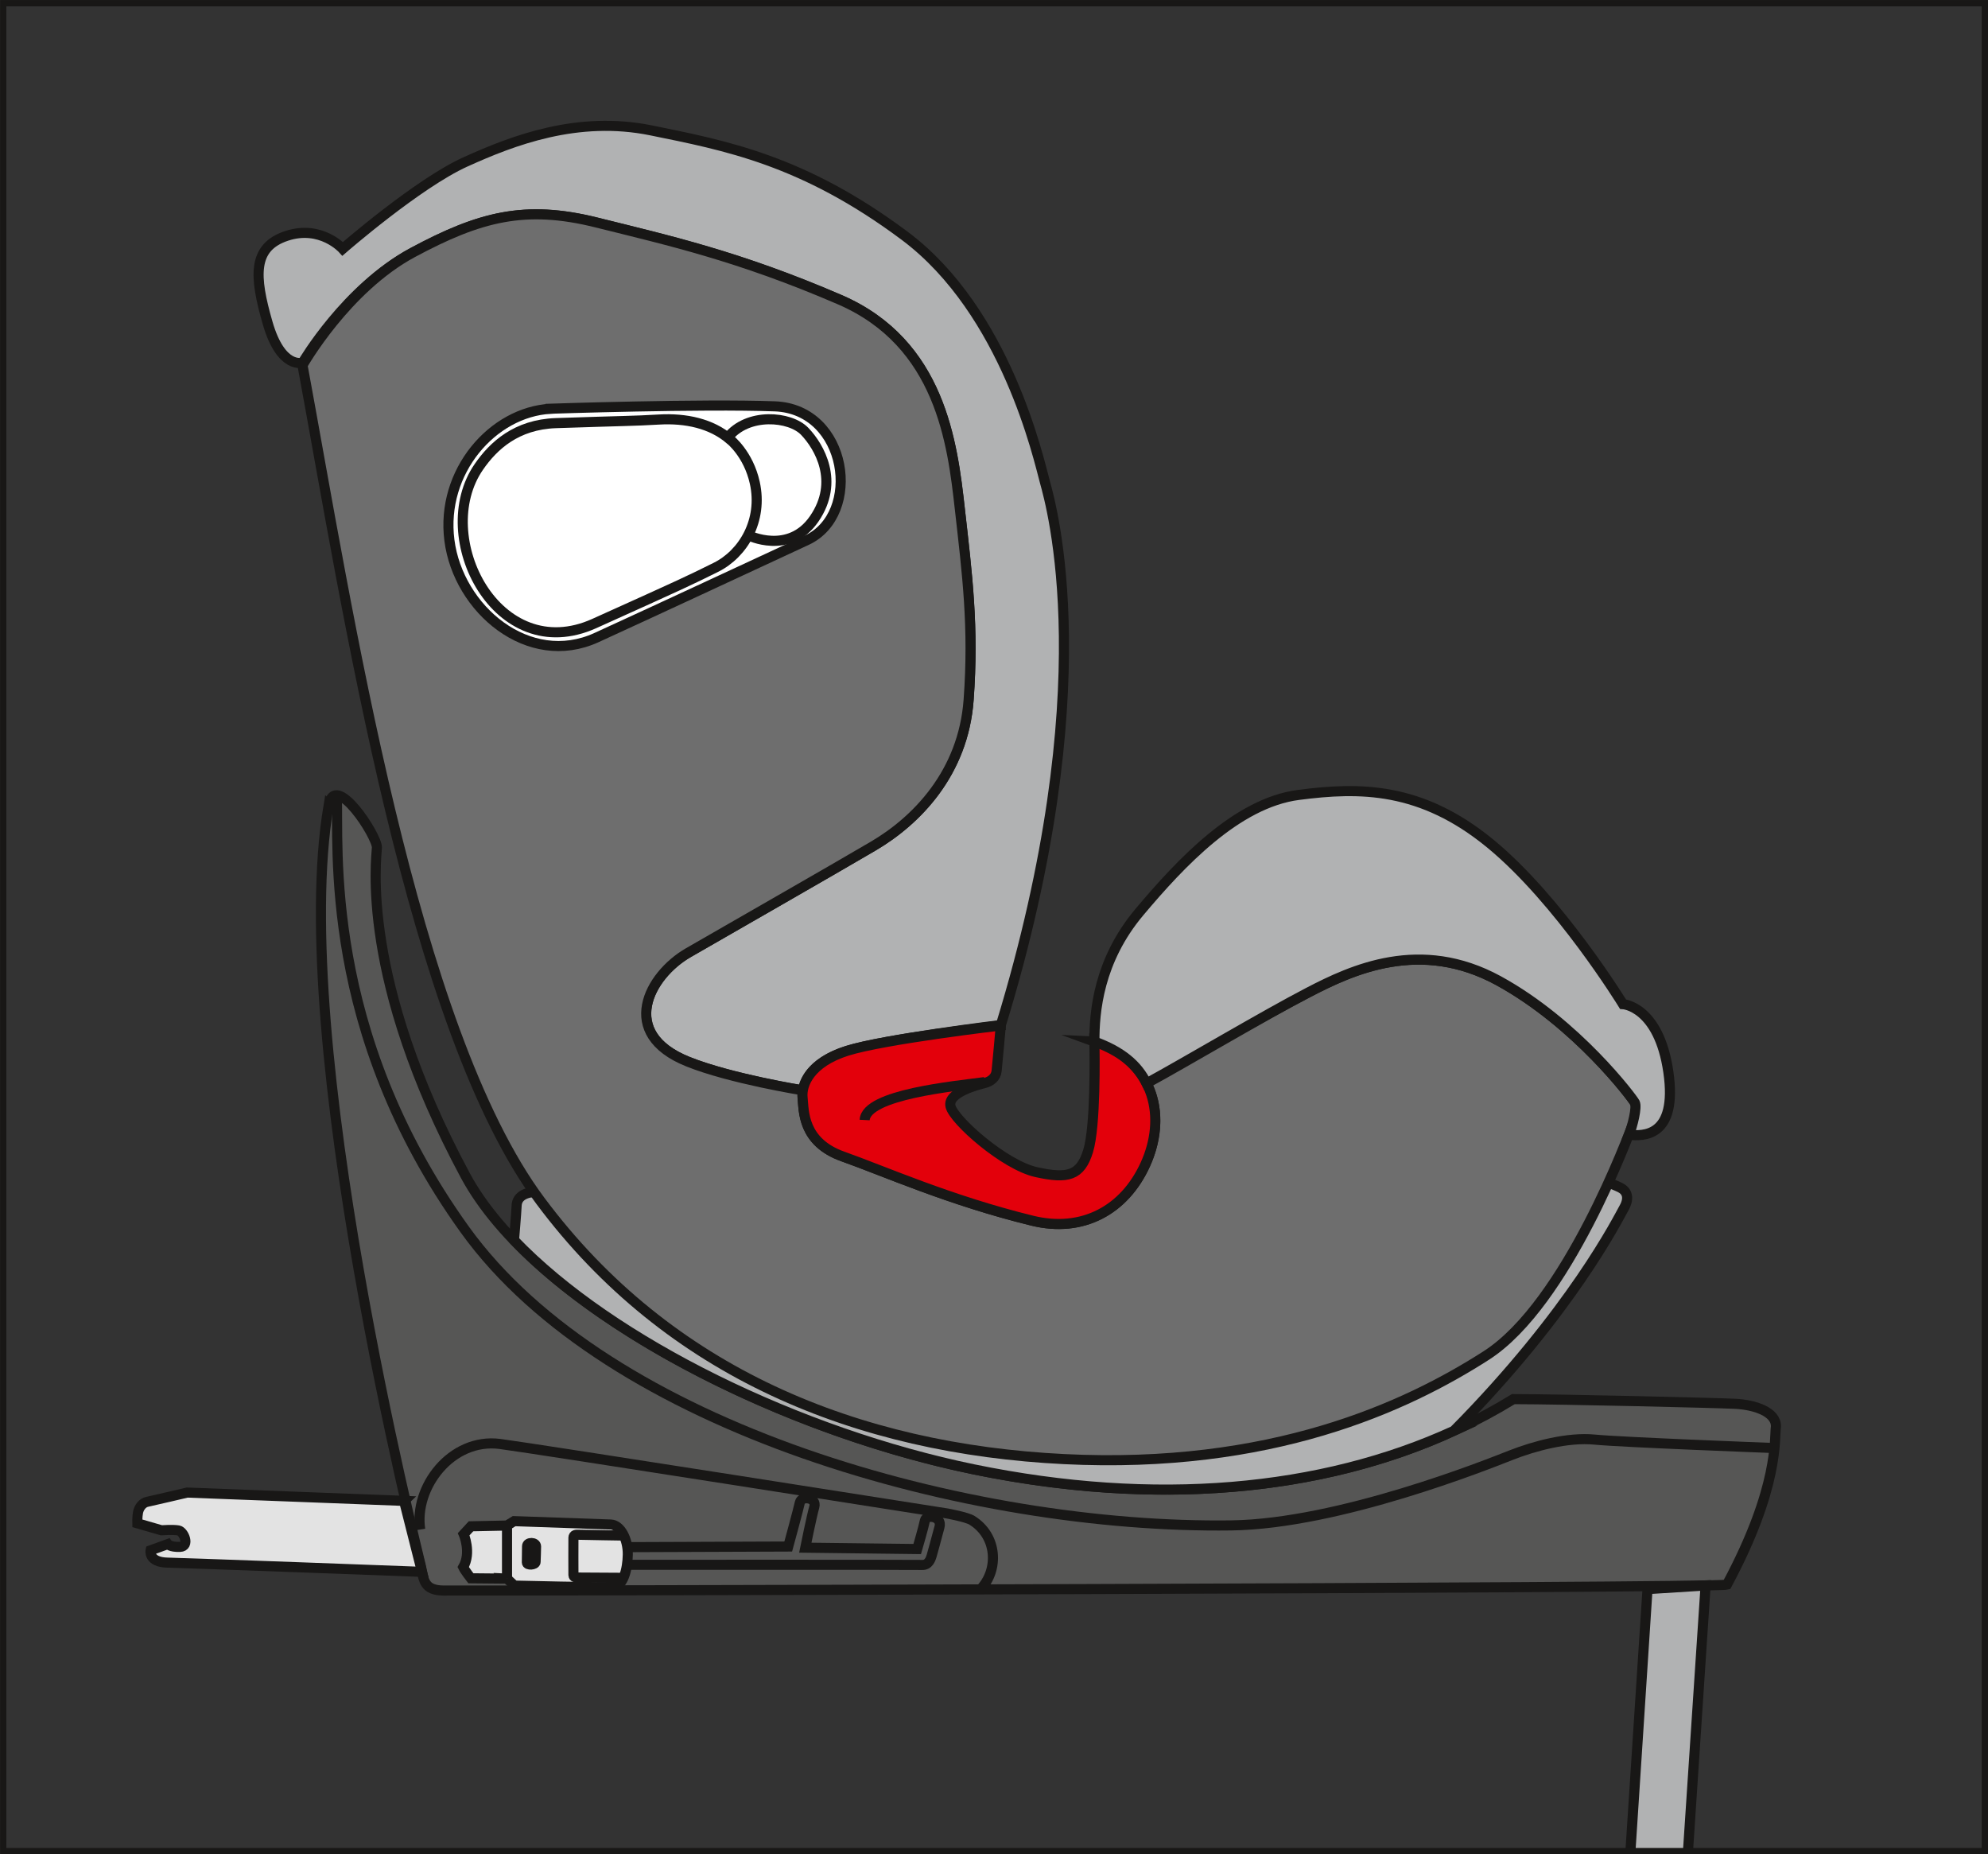
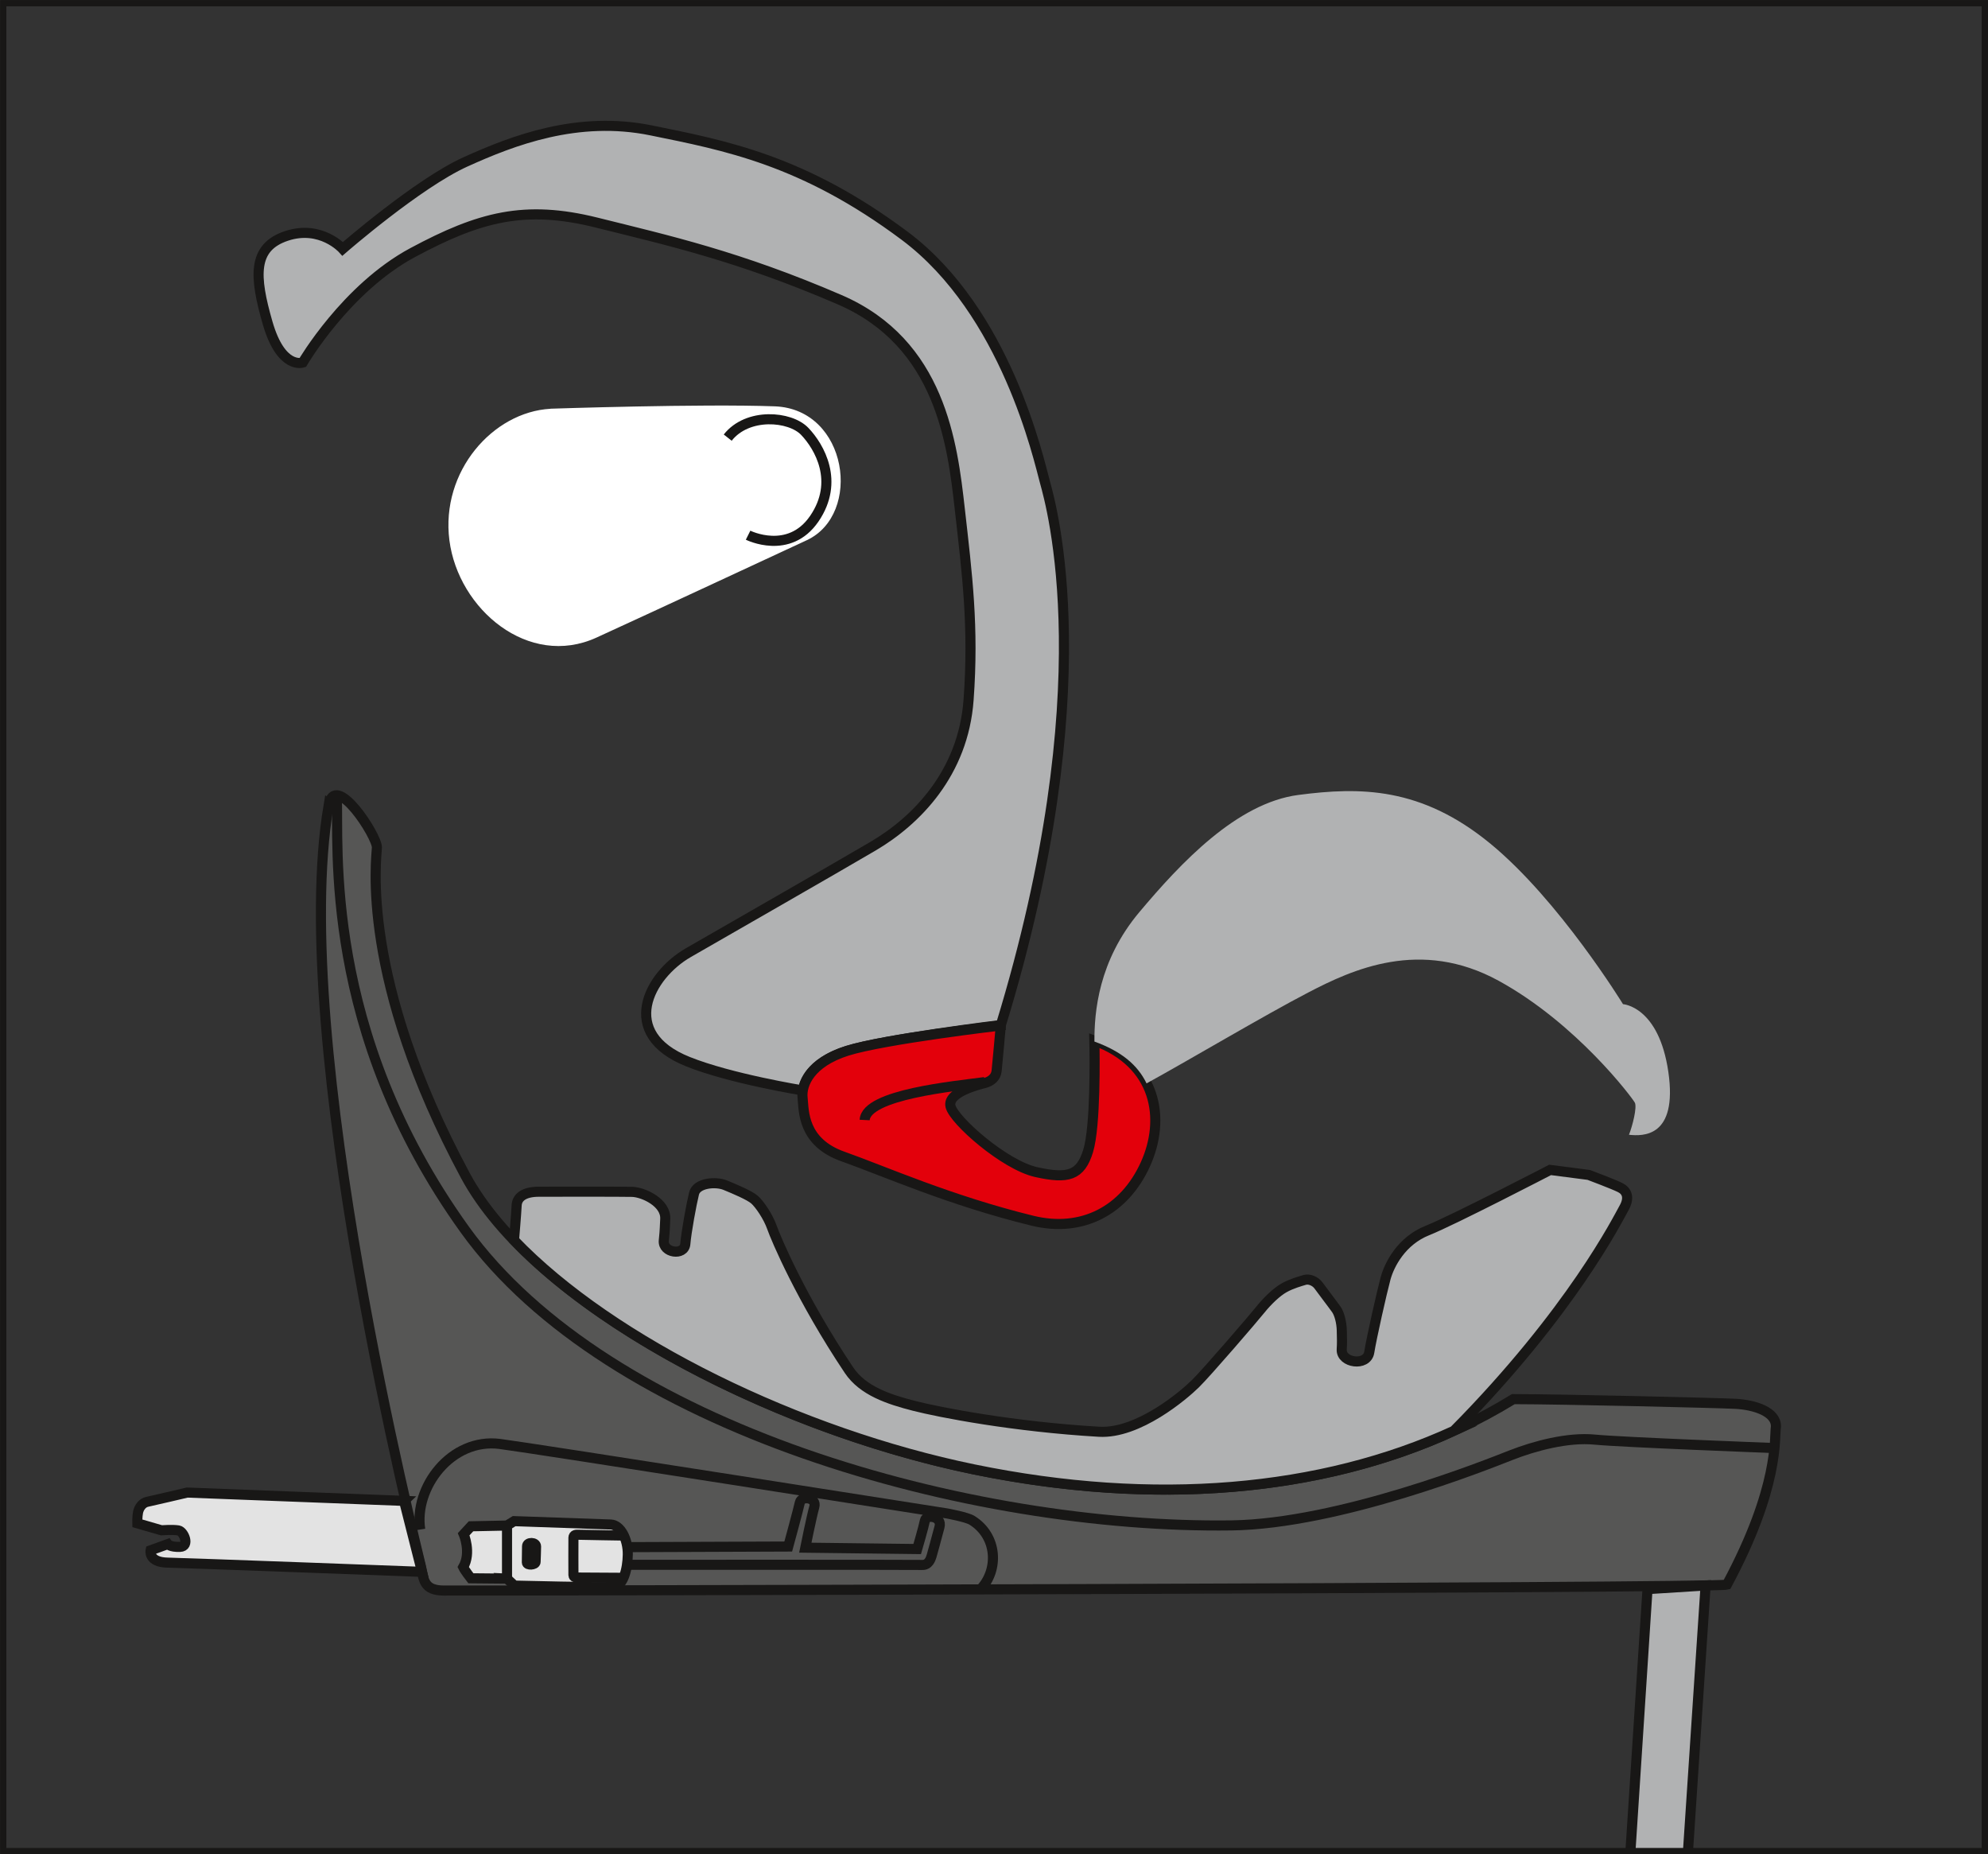
<svg xmlns="http://www.w3.org/2000/svg" xml:space="preserve" width="27.72mm" height="25.85mm" version="1.1" style="shape-rendering:geometricPrecision; text-rendering:geometricPrecision; image-rendering:optimizeQuality; fill-rule:evenodd; clip-rule:evenodd" viewBox="0 0 293.65 273.85">
  <rect x="0" y="0" width="293.65" height="273.85" fill="#333333" stroke="none" />
  <defs>
    <style type="text/css">
   
    .str1 {stroke:#181716;stroke-width:0.93;stroke-miterlimit:4}
    .str0 {stroke:#181716;stroke-width:1.49;stroke-miterlimit:10}
    .fil1 {fill:none;fill-rule:nonzero}
    .fil0 {fill:#565655;fill-rule:nonzero}
    .fil4 {fill:#6E6E6E;fill-rule:nonzero}
    .fil2 {fill:#B1B2B3;fill-rule:nonzero}
    .fil6 {fill:#E3000B;fill-rule:nonzero}
    .fil3 {fill:#E3E3E3;fill-rule:nonzero}
    .fil5 {fill:white;fill-rule:nonzero}
   
  </style>
  </defs>
  <g id="Слой_x0020_1">
    <path class="fil0" d="M48.54 118.99c0.89,-5.27 7.2,4.52 7.13,6.18 -0.06,1.67 -2.59,19.32 13.07,48.45 10.11,18.81 44.22,37.03 75.08,43.38 30.86,6.35 58.81,2.47 79.72,-10.37 7.35,0.01 29.9,0.55 32.76,0.69 2.85,0.14 6.08,1.17 6.03,3.36 -0.26,1.7 0.56,8.82 -7.24,23.35 -1.99,0.54 -186.64,0.91 -189.57,0.87 -2.93,-0.03 -2.92,-1.56 -3.33,-3.5 -0.42,-1.94 -19.56,-77.47 -13.66,-112.42z" />
    <path class="fil1 str0" d="M48.54 118.99c0.89,-5.27 7.2,4.52 7.13,6.18 -0.06,1.67 -2.59,19.32 13.07,48.45 10.11,18.81 44.22,37.03 75.08,43.38 30.86,6.35 58.81,2.47 79.72,-10.37 7.35,0.01 29.9,0.55 32.76,0.69 2.85,0.14 6.08,1.17 6.03,3.36 -0.26,1.7 0.56,8.82 -7.24,23.35 -1.99,0.54 -186.64,0.91 -189.57,0.87 -2.93,-0.03 -2.92,-1.56 -3.33,-3.5 -0.42,-1.94 -19.56,-77.47 -13.66,-112.42z" />
    <path class="fil2" d="M214.81 211.29c-19.68,9.03 -44.24,11.21 -70.99,5.71 -25.6,-5.27 -53.38,-18.69 -67.9,-33.85 0,0 0.34,-3.93 0.39,-5.11 0.05,-1.18 1.03,-2.03 3.26,-2.04 2.23,-0.01 12.13,-0.02 13.81,0.02 1.68,0.05 5.05,1.61 4.88,4.05 -0.07,1.08 -0.02,1.3 -0.21,3.14 -0.19,1.84 3.03,2.31 3.18,0.5 0.15,-1.81 0.9,-5.89 1.29,-7.46 0.39,-1.57 3.21,-1.79 4.6,-1.22 1.39,0.57 3.56,1.48 4.32,2.13 0.75,0.65 2.03,2.52 2.59,4.12 0.56,1.6 4.28,10.47 11.38,21.08 2.04,3.05 5.88,4.31 9.63,5.27 3.76,0.96 14.64,3.08 27.3,3.82 5.8,0.34 12.53,-5.42 14.22,-7.08 1.69,-1.65 8.62,-9.71 9.66,-11.01 1.04,-1.29 2.41,-2.59 3.48,-3.18 1.06,-0.6 2.43,-0.98 3.04,-1.16 0.61,-0.18 1.54,0.15 2.04,0.85 0.5,0.7 2.19,2.9 2.62,3.52 0.43,0.62 0.77,1.87 0.8,3.11 0.03,1.24 0.05,1.82 -0.01,2.8 -0.11,1.99 3.73,2.55 4.07,0.4 0.34,-2.15 1.85,-8.83 2.41,-10.91 0.57,-2.08 2.38,-5.55 6.17,-7.06 3.79,-1.51 18.13,-8.95 18.13,-8.95l5.71 0.74c0,0 3.63,1.36 4.63,1.86 0.99,0.49 1.45,1.48 0.58,3.02 -0.87,1.54 -7.69,15.28 -25.1,32.89z" />
    <path class="fil1 str0" d="M214.81 211.29c-19.68,9.03 -44.24,11.21 -70.99,5.71 -25.6,-5.27 -53.38,-18.69 -67.9,-33.85 0,0 0.34,-3.93 0.39,-5.11 0.05,-1.18 1.03,-2.03 3.26,-2.04 2.23,-0.01 12.13,-0.02 13.81,0.02 1.68,0.05 5.05,1.61 4.88,4.05 -0.07,1.08 -0.02,1.3 -0.21,3.14 -0.19,1.84 3.03,2.31 3.18,0.5 0.15,-1.81 0.9,-5.89 1.29,-7.46 0.39,-1.57 3.21,-1.79 4.6,-1.22 1.39,0.57 3.56,1.48 4.32,2.13 0.75,0.65 2.03,2.52 2.59,4.12 0.56,1.6 4.28,10.47 11.38,21.08 2.04,3.05 5.88,4.31 9.63,5.27 3.76,0.96 14.64,3.08 27.3,3.82 5.8,0.34 12.53,-5.42 14.22,-7.08 1.69,-1.65 8.62,-9.71 9.66,-11.01 1.04,-1.29 2.41,-2.59 3.48,-3.18 1.06,-0.6 2.43,-0.98 3.04,-1.16 0.61,-0.18 1.54,0.15 2.04,0.85 0.5,0.7 2.19,2.9 2.62,3.52 0.43,0.62 0.77,1.87 0.8,3.11 0.03,1.24 0.05,1.82 -0.01,2.8 -0.11,1.99 3.73,2.55 4.07,0.4 0.34,-2.15 1.85,-8.83 2.41,-10.91 0.57,-2.08 2.38,-5.55 6.17,-7.06 3.79,-1.51 18.13,-8.95 18.13,-8.95l5.71 0.74c0,0 3.63,1.36 4.63,1.86 0.99,0.49 1.45,1.48 0.58,3.02 -0.87,1.54 -7.69,15.28 -25.1,32.89z" />
    <path class="fil1 str0" d="M49.74 117.47c0.35,7.25 -2.24,34.71 18.92,64.13 21.16,29.42 74.71,44.2 113.22,43.68 15.93,-0.22 37.84,-9.01 41.31,-10.37 3.46,-1.36 8.39,-2.69 12.38,-2.3 3.98,0.39 26.15,1.23 26.15,1.23" />
    <path class="fil3 str0" d="M74.89 233.14l-5.34 -0.05c0,0 -0.89,-1.14 -1.13,-1.64 1.24,-2.16 0.07,-4.87 0.07,-4.87l1.08 -1.17 5.31 -0.11 1.06 -0.65c0,0 12.84,0.44 14.28,0.5 1.43,0.06 2.54,2.15 2.51,4.43 -0.03,2.28 -0.72,4.66 -2.06,4.79 -1.34,0.13 -14.69,-0.2 -14.69,-0.2l-1.1 -1.03z" />
    <path class="fil1 str0" d="M92.16 226.78c0,0 -6.26,-0.1 -6.66,-0.12 -0.4,-0.01 -0.78,-0.03 -0.8,0.43 -0.02,0.46 0,5.27 0,5.5 0,0.22 0.1,0.38 0.62,0.39 0.52,0.01 6.78,0.04 6.78,0.04" />
    <path class="fil1 str0" d="M77.85 228.35c0.01,-0.65 1.33,-0.62 1.33,0.04 -0,0.65 -0.06,1.85 -0.07,2.29 -0.01,0.44 -1.29,0.55 -1.29,0.07 -0,-0.49 0.03,-2.4 0.03,-2.4z" />
    <line class="fil1 str0" x1="74.89" y1="233.14" x2="74.89" y2="225.31" />
    <path class="fil1 str0" d="M144.82 234.73c2.75,-2.88 2.52,-7.88 -1.26,-10.21 -0.78,-0.48 -3.7,-1.01 -3.7,-1.01 0,0 -60.81,-9.58 -66.02,-10.26 -7.22,-0.93 -12.73,6.45 -11.77,12.64" />
    <path class="fil1 str0" d="M92.98 228.49l23.45 -0.09c0,0 1.51,-5.53 1.72,-6.52 0.21,-0.99 2.53,-0.78 2.13,0.67 -0.41,1.45 -1.33,6.02 -1.33,6.02l16.53 0.2c0,0 0.96,-3.28 1.14,-4.22 0.18,-0.94 2.6,-0.66 2.15,0.98 -0.44,1.64 -1.05,3.9 -1.17,4.29 -0.12,0.38 -0.42,1.34 -1.38,1.3 -0.95,-0.04 -43.43,-0.02 -43.43,-0.02" />
    <path class="fil3" d="M59.69 221.66l-32.04 -1.23c0,0 -5.14,1.21 -5.88,1.36 -0.74,0.14 -1.23,0.84 -1.38,1.53 -0.14,0.69 -0.11,1.65 -0.11,1.65l3.56 1.03c0,0 1.7,-0.12 2.51,0.02 0.82,0.14 1.72,2.37 0.25,2.43 -1.47,0.06 -1.82,-0.41 -1.82,-0.41l-2.54 0.92c0,0 -0.4,1.76 2.52,1.82 2.92,0.06 37.57,1.36 37.57,1.36l-2.65 -10.47z" />
    <path class="fil1 str0" d="M59.69 221.66l-32.04 -1.23c0,0 -5.14,1.21 -5.88,1.36 -0.74,0.14 -1.23,0.84 -1.38,1.53 -0.14,0.69 -0.11,1.65 -0.11,1.65l3.56 1.03c0,0 1.7,-0.12 2.51,0.02 0.82,0.14 1.72,2.37 0.25,2.43 -1.47,0.06 -1.82,-0.41 -1.82,-0.41l-2.54 0.92c0,0 -0.4,1.76 2.52,1.82 2.92,0.06 37.57,1.36 37.57,1.36l-2.65 -10.47z" />
    <polygon class="fil2" points="243.36,234.69 240.84,273.38 249.34,273.38 251.94,234.14 " />
    <path class="fil1 str0" d="M243.36 234.69l-2.52 38.69m8.5 0l2.6 -39.23 -8.58 0.54" />
-     <path class="fil2" d="M118.61 161.05c0,0 -10.71,-1.73 -17,-4.26 -10.36,-4.15 -5.79,-12.73 0.07,-16.1 5.86,-3.38 20.89,-11.97 27.29,-15.73 6.4,-3.76 13.32,-10.8 14.1,-21.6 0.79,-10.8 -0.21,-18.55 -1.3,-28.2 -1.09,-9.66 -2.85,-24.47 -17.75,-30.9 -14.9,-6.43 -25.32,-8.75 -35.91,-11.39 -10.6,-2.64 -17.29,-0.86 -27.15,4.43 -9.87,5.29 -16.25,16.25 -16.25,16.25 0,0 -3.18,1.07 -5.18,-5.84 -1.99,-6.91 -2.28,-11.19 2.79,-12.87 5.07,-1.68 8.3,1.91 8.3,1.91 0,0 11.1,-9.66 18.11,-12.83 7,-3.17 16.58,-6.88 27.46,-4.66 10.88,2.22 22.44,4.35 37.45,15.57 15,11.22 19.78,32.97 20.71,36.37 0.93,3.4 8.71,30.46 -6.51,80.18 0,0 -17.23,2.09 -22.71,3.82 -4.65,1.46 -6.24,3.93 -6.51,5.85z" />
+     <path class="fil2" d="M118.61 161.05c0,0 -10.71,-1.73 -17,-4.26 -10.36,-4.15 -5.79,-12.73 0.07,-16.1 5.86,-3.38 20.89,-11.97 27.29,-15.73 6.4,-3.76 13.32,-10.8 14.1,-21.6 0.79,-10.8 -0.21,-18.55 -1.3,-28.2 -1.09,-9.66 -2.85,-24.47 -17.75,-30.9 -14.9,-6.43 -25.32,-8.75 -35.91,-11.39 -10.6,-2.64 -17.29,-0.86 -27.15,4.43 -9.87,5.29 -16.25,16.25 -16.25,16.25 0,0 -3.18,1.07 -5.18,-5.84 -1.99,-6.91 -2.28,-11.19 2.79,-12.87 5.07,-1.68 8.3,1.91 8.3,1.91 0,0 11.1,-9.66 18.11,-12.83 7,-3.17 16.58,-6.88 27.46,-4.66 10.88,2.22 22.44,4.35 37.45,15.57 15,11.22 19.78,32.97 20.71,36.37 0.93,3.4 8.71,30.46 -6.51,80.18 0,0 -17.23,2.09 -22.71,3.82 -4.65,1.46 -6.24,3.93 -6.51,5.85" />
    <path class="fil1 str0" d="M118.61 161.05c0,0 -10.71,-1.73 -17,-4.26 -10.36,-4.15 -5.79,-12.73 0.07,-16.1 5.86,-3.38 20.89,-11.97 27.29,-15.73 6.4,-3.76 13.32,-10.8 14.1,-21.6 0.79,-10.8 -0.21,-18.55 -1.3,-28.2 -1.09,-9.66 -2.85,-24.47 -17.75,-30.9 -14.9,-6.43 -25.32,-8.75 -35.91,-11.39 -10.6,-2.64 -17.29,-0.86 -27.15,4.43 -9.87,5.29 -16.25,16.25 -16.25,16.25 0,0 -3.18,1.07 -5.18,-5.84 -1.99,-6.91 -2.28,-11.19 2.79,-12.87 5.07,-1.68 8.3,1.91 8.3,1.91 0,0 11.1,-9.66 18.11,-12.83 7,-3.17 16.58,-6.88 27.46,-4.66 10.88,2.22 22.44,4.35 37.45,15.57 15,11.22 19.78,32.97 20.71,36.37 0.93,3.4 8.71,30.46 -6.51,80.18 0,0 -17.23,2.09 -22.71,3.82 -4.65,1.46 -6.24,3.93 -6.51,5.85z" />
-     <path class="fil4 str0" d="M169.24 159.78c5.69,-3.1 17.6,-9.88 24.04,-13.22 6.44,-3.35 16.52,-8.04 28.08,-1.72 11.56,6.33 19.79,17.35 20.13,18.01 0.34,0.67 0.28,1.73 -0.26,3.08 -0.54,1.35 -9.74,26.57 -21.66,34.24 -11.93,7.66 -31.86,16.83 -62.38,15.32 -30.52,-1.51 -58.39,-12.68 -77.37,-38.14 -18.99,-25.45 -28.47,-87.36 -35.14,-123.41 0,0 6.43,-11.36 16.29,-16.65 9.87,-5.29 16.56,-7.07 27.15,-4.43 10.59,2.64 21.01,4.96 35.91,11.39 14.9,6.43 16.67,21.23 17.75,30.9 1.09,9.66 2.09,17.41 1.3,28.21 -0.79,10.8 -7.7,17.85 -14.1,21.6 -6.4,3.76 -21.43,12.35 -27.29,15.73 -5.86,3.37 -10.43,11.95 -0.08,16.1 6.29,2.53 17.01,4.24 17.01,4.24 -0.05,0.35 -0.1,0.77 -0.07,1.08 0.2,1.93 -0.06,6.57 5.99,8.7 6.05,2.14 15.68,6.47 27.95,9.47 7.39,1.82 13.6,-1.54 16.68,-8.29 1.84,-4.03 2.09,-8.57 0.04,-12.3l0.03 0.07z" />
    <path class="fil5" d="M81.31 60.37c-8.52,0.47 -16.24,9.26 -14.93,19.43 1.31,10.18 11.7,18.95 21.73,14.36 10.03,-4.59 22.77,-10.54 31.04,-14.37 8.27,-3.83 6.1,-19.37 -4.7,-19.78 -10.8,-0.4 -33.14,0.35 -33.14,0.35z" />
-     <path class="fil1 str0" d="M81.31 60.37c-8.52,0.47 -16.24,9.26 -14.93,19.43 1.31,10.18 11.7,18.95 21.73,14.36 10.03,-4.59 22.77,-10.54 31.04,-14.37 8.27,-3.83 6.1,-19.37 -4.7,-19.78 -10.8,-0.4 -33.14,0.35 -33.14,0.35z" />
-     <path class="fil1 str0" d="M107.82 64.9c-2.72,-2.35 -6.52,-3.17 -10.48,-2.94 -3.96,0.23 -4.95,0.18 -15.25,0.53 -5.81,0.21 -9.2,3.32 -11.37,6.47 -7.12,10.34 2.75,29.57 17.05,23.13 13.38,-6.03 13.98,-6.32 17.99,-8.31 4.01,-2 6.96,-6.9 5.73,-12.48 -0.94,-4.27 -3.66,-6.4 -3.66,-6.4z" />
    <path class="fil1 str0" d="M107.49 64.63c2.94,-3.73 9.22,-3.19 11.38,-0.92 2.16,2.26 5.16,7.4 1.42,12.88 -3.74,5.48 -9.79,2.45 -9.79,2.45" />
    <path class="fil6" d="M147.83 151.45c0,0 -17.22,2.01 -22.71,3.74 -5.48,1.73 -6.78,4.99 -6.57,6.92 0.2,1.92 -0.06,6.57 5.99,8.7 6.05,2.14 15.68,6.46 27.95,9.47 7.39,1.81 13.6,-1.54 16.68,-8.29 3.08,-6.75 1.72,-14.96 -7.52,-18.31 0.05,2.01 0.21,12.64 -0.92,16.3 -1.12,3.65 -2.97,4.17 -7.68,3.12 -4.7,-1.05 -12.17,-7.66 -12.65,-9.72 -0.48,-2.05 4.12,-3.19 5.05,-3.43 0.93,-0.24 1.66,-0.84 1.76,-1.78 0.11,-0.94 0.62,-6.73 0.62,-6.73z" />
    <path class="fil1 str0" d="M147.83 151.45c0,0 -17.22,2.01 -22.71,3.74 -5.48,1.73 -6.78,4.99 -6.57,6.92 0.2,1.92 -0.06,6.57 5.99,8.7 6.05,2.14 15.68,6.46 27.95,9.47 7.39,1.81 13.6,-1.54 16.68,-8.29 3.08,-6.75 1.72,-14.96 -7.52,-18.31 0.05,2.01 0.21,12.64 -0.92,16.3 -1.12,3.65 -2.97,4.17 -7.68,3.12 -4.7,-1.05 -12.17,-7.66 -12.65,-9.72 -0.48,-2.05 4.12,-3.19 5.05,-3.43 0.93,-0.24 1.66,-0.84 1.76,-1.78 0.11,-0.94 0.62,-6.73 0.62,-6.73z" />
    <path class="fil1 str0" d="M145.45 159.81c-4.44,0.61 -17.53,1.8 -17.73,5.6" />
    <path class="fil2" d="M161.65 153.82c3.98,1.44 6.38,3.44 7.71,6.18 5.69,-3.1 17.48,-10.1 23.92,-13.44 6.44,-3.35 16.52,-8.04 28.08,-1.72 11.56,6.33 19.79,17.35 20.13,18.01 0.34,0.67 -0.33,3.39 -0.87,4.74 -0.09,0.23 0.57,-1.43 0,0 2,0.21 7.22,0.45 5.82,-9.26 -1.4,-9.72 -6.7,-10.03 -6.7,-10.03 0,0 -9.4,-15.34 -19.61,-23.72 -10.21,-8.38 -19.23,-8.37 -28.33,-7.18 -9.1,1.18 -17.42,10.07 -23.49,17.29 -6.07,7.22 -6.67,14.79 -6.65,19.13z" />
-     <path class="fil1 str0" d="M161.65 153.82c3.98,1.44 6.38,3.44 7.71,6.18 5.69,-3.1 17.48,-10.1 23.92,-13.44 6.44,-3.35 16.52,-8.04 28.08,-1.72 11.56,6.33 19.79,17.35 20.13,18.01 0.34,0.67 -0.33,3.39 -0.87,4.74 -0.09,0.23 0.57,-1.43 0,0 2,0.21 7.22,0.45 5.82,-9.26 -1.4,-9.72 -6.7,-10.03 -6.7,-10.03 0,0 -9.4,-15.34 -19.61,-23.72 -10.21,-8.38 -19.23,-8.37 -28.33,-7.18 -9.1,1.18 -17.42,10.07 -23.49,17.29 -6.07,7.22 -6.67,14.79 -6.65,19.13z" />
    <polygon class="fil1 str1" points="0.47,273.38 293.19,273.38 293.19,0.47 0.47,0.47 " />
  </g>
</svg>